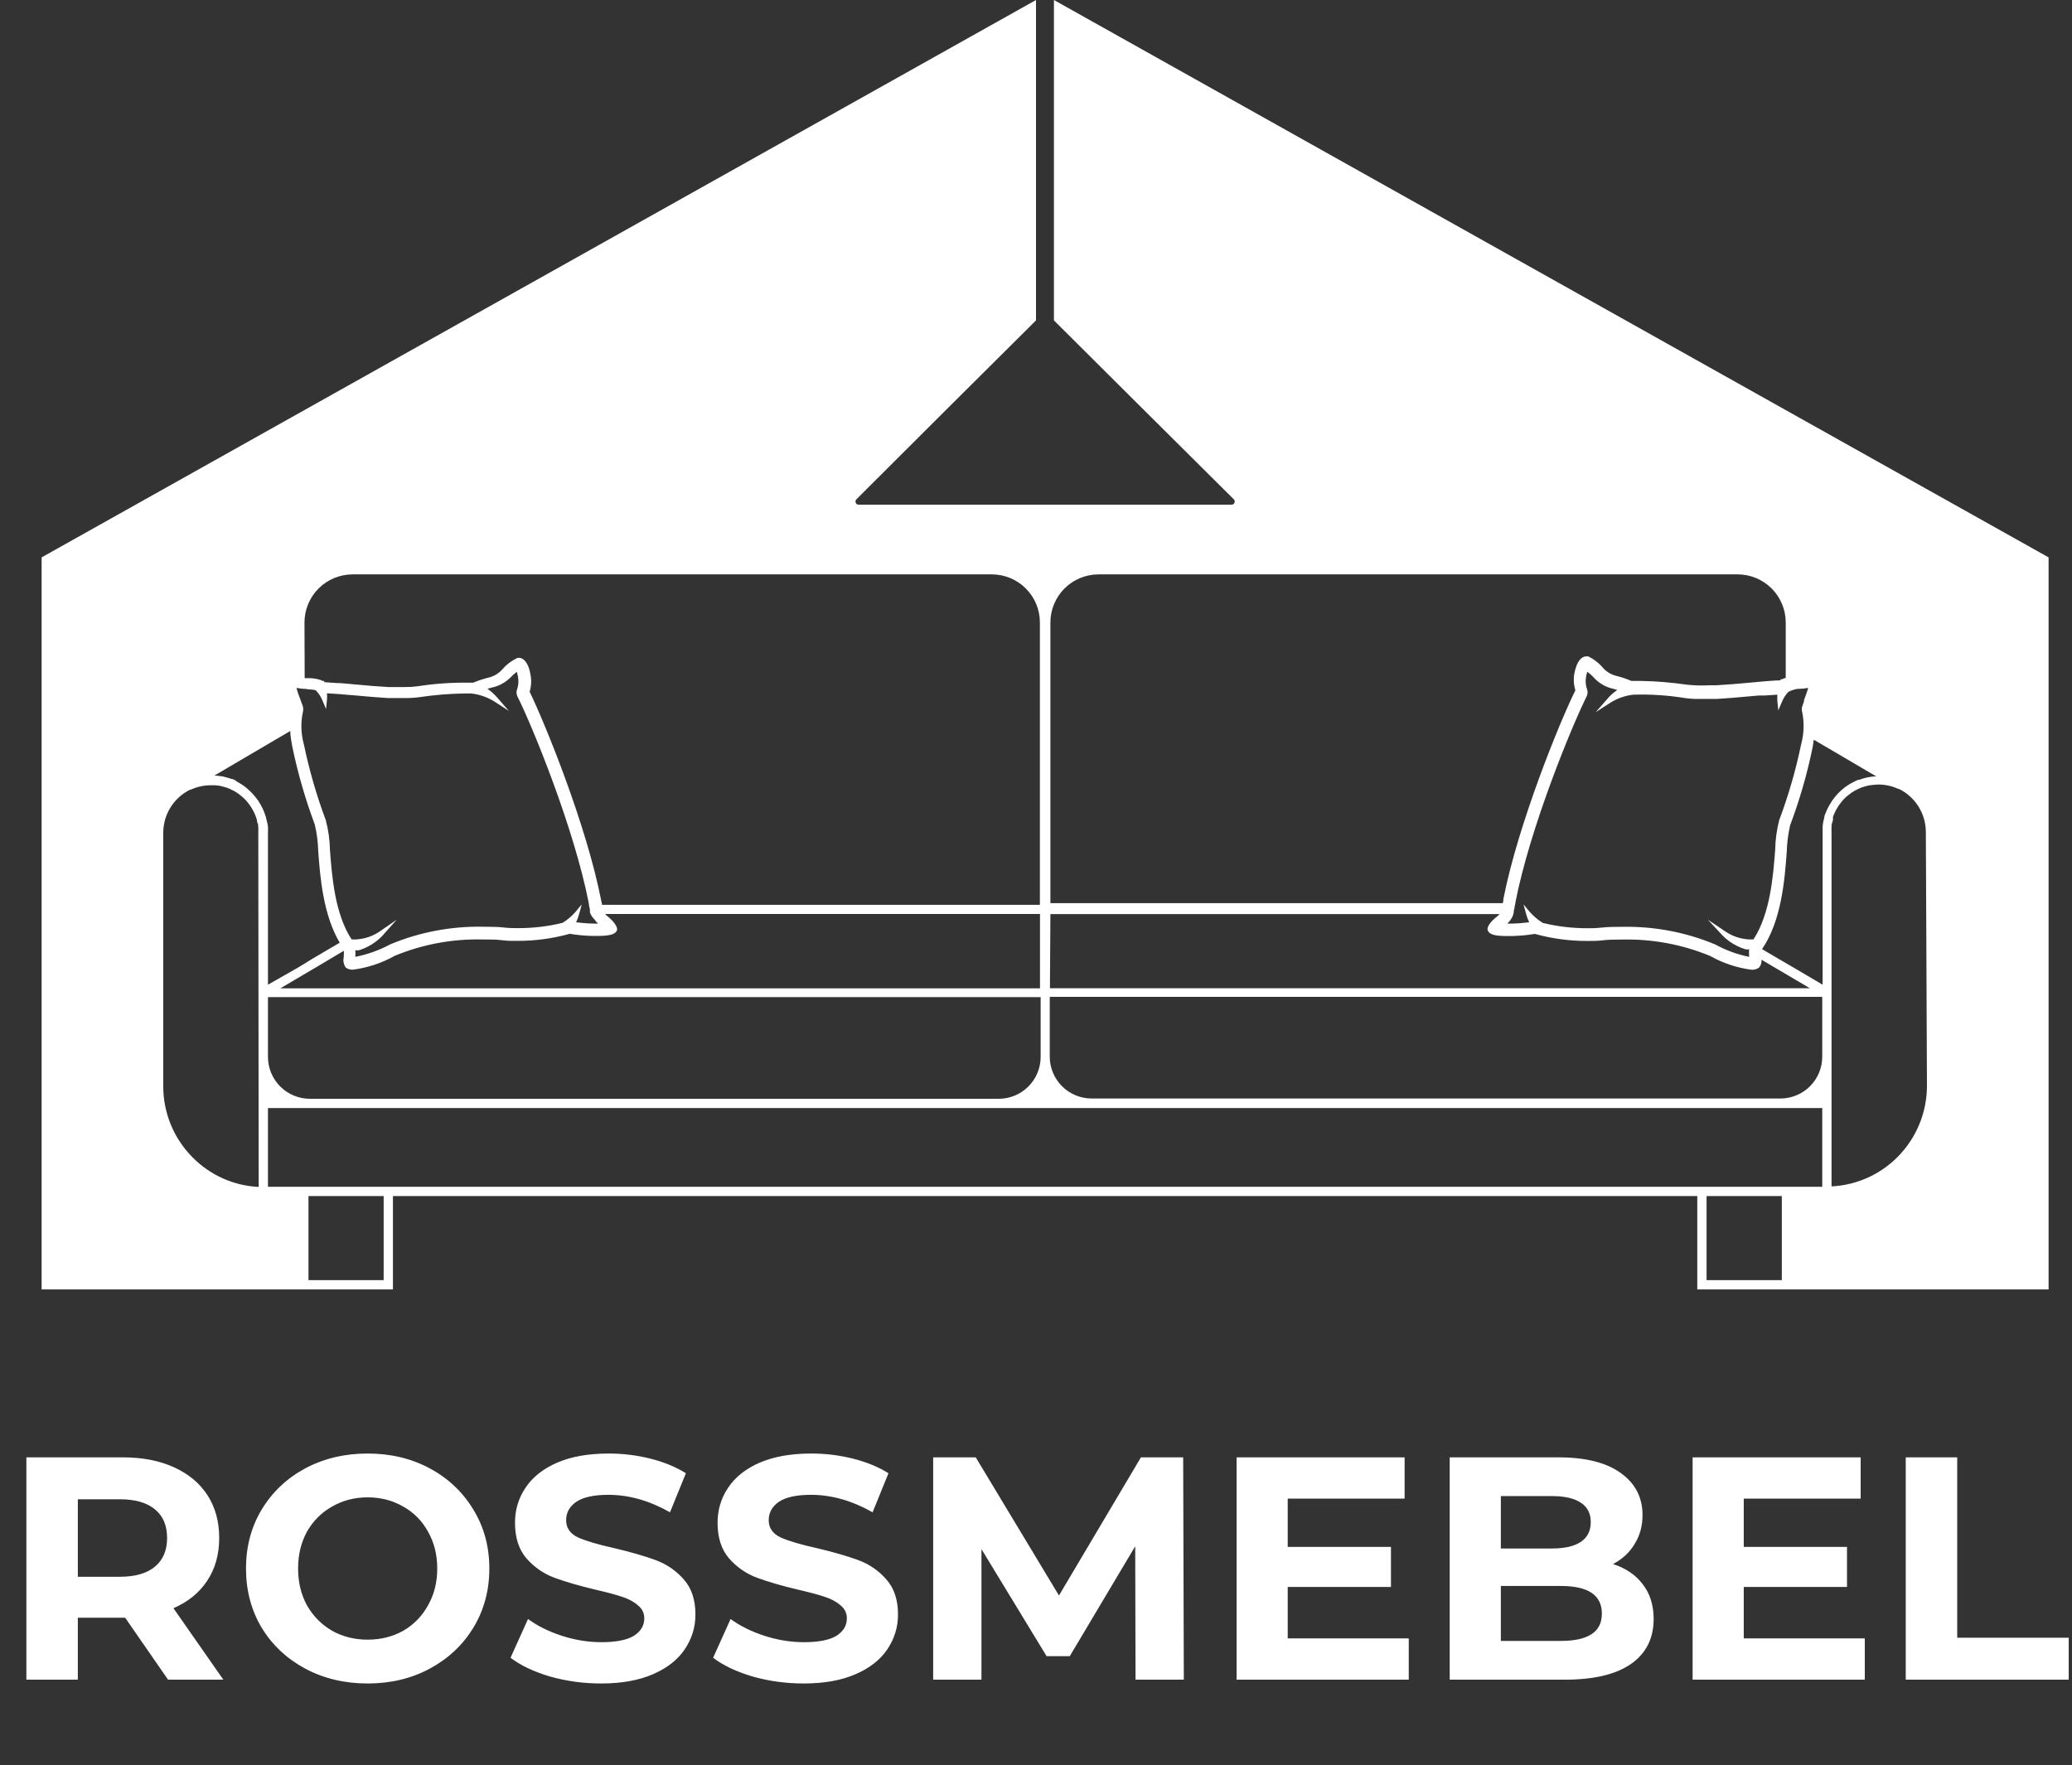
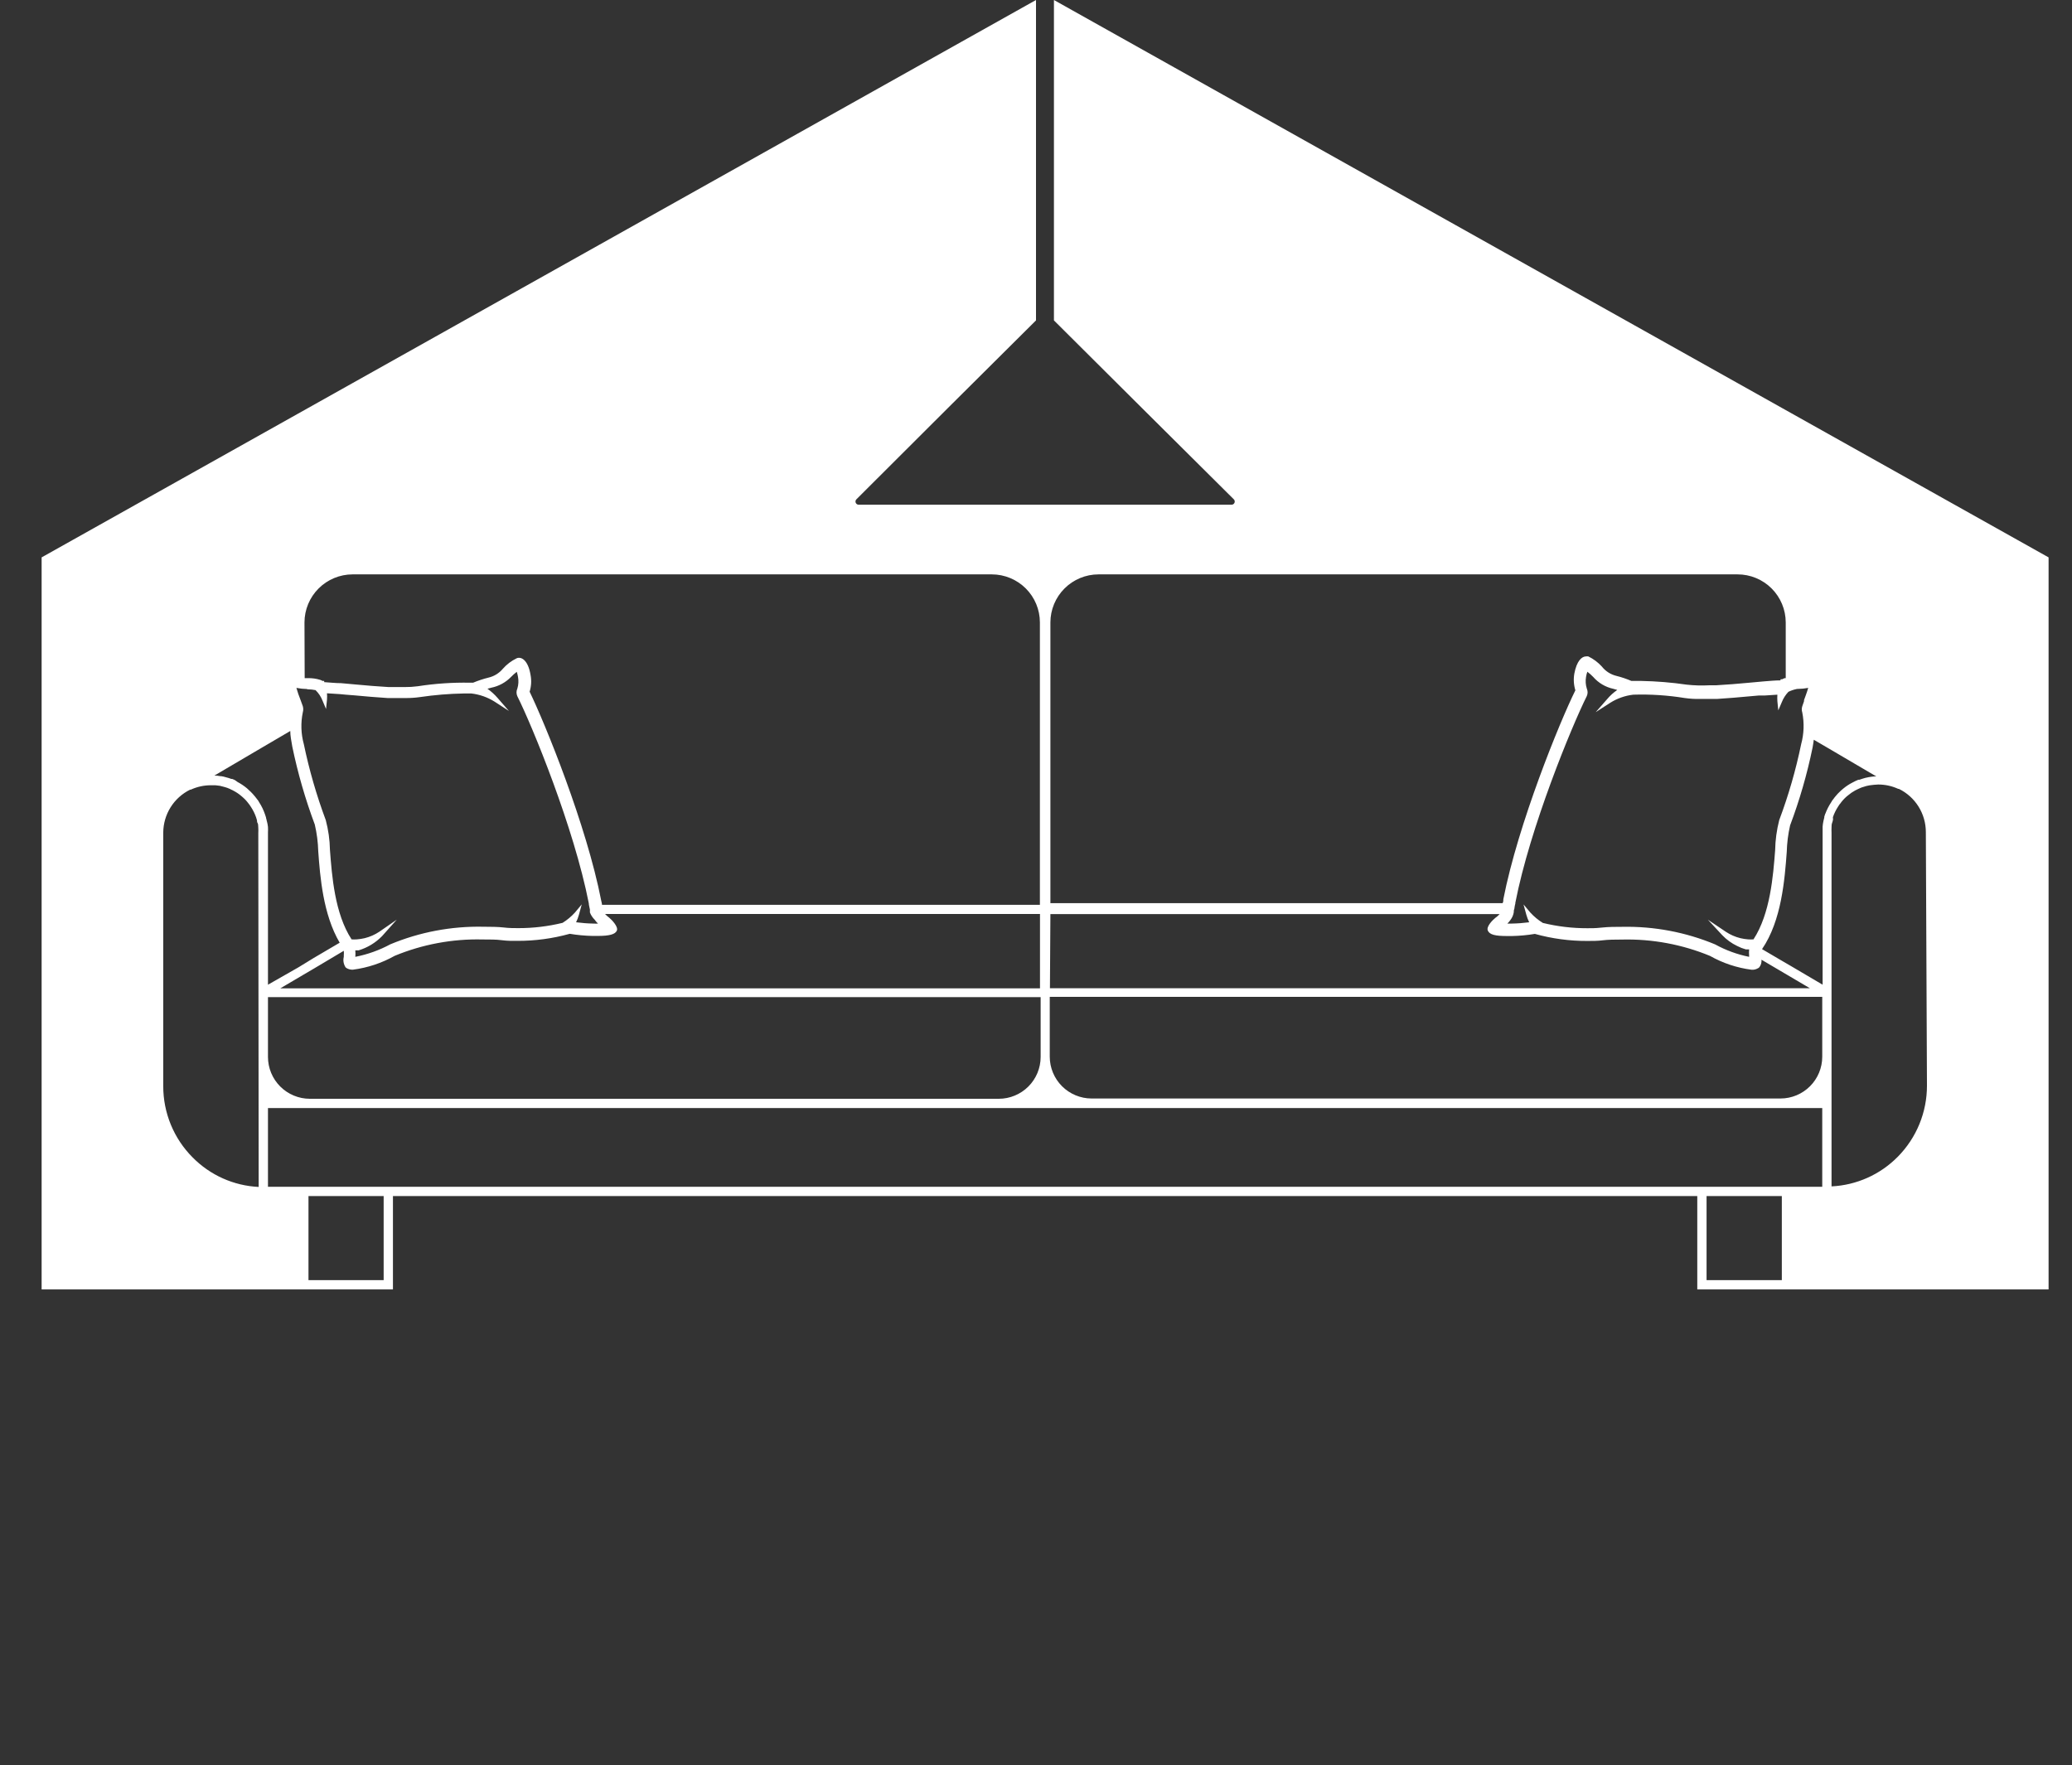
<svg xmlns="http://www.w3.org/2000/svg" width="223" height="190" viewBox="0 0 223 190" fill="none">
  <rect x="0" y="0" width="223" height="190" fill="#333333" stroke="none" />
-   <path d="M113.43 0V34.49L122.92 43.94L132.79 53.75C132.838 53.797 132.87 53.858 132.883 53.924C132.896 53.99 132.889 54.058 132.864 54.12C132.838 54.182 132.795 54.235 132.739 54.272C132.683 54.31 132.618 54.33 132.55 54.33H92.41C92.343 54.33 92.278 54.31 92.222 54.272C92.166 54.235 92.123 54.182 92.097 54.12C92.072 54.058 92.065 53.99 92.078 53.924C92.091 53.858 92.123 53.797 92.171 53.75L102 43.94L111.5 34.49V0L4.48 60V138.8H42.291V128.75H182.67V138.8H220.48V60L113.43 0ZM193.37 74.16H193.46C193.846 74.157 194.231 74.12 194.61 74.05C194.46 74.58 194.21 75.21 194.16 75.36V75.48C194.09 75.68 194.02 75.87 193.97 76.03C193.9 76.244 193.9 76.476 193.97 76.69C194.195 77.824 194.154 78.995 193.85 80.11C193.277 82.89 192.488 85.622 191.49 88.28C191.218 89.343 191.07 90.433 191.05 91.53C190.84 94.25 190.53 98.35 188.72 101.12C188.527 101.134 188.334 101.134 188.14 101.12C187.861 101.099 187.583 101.055 187.31 100.99C186.751 100.853 186.22 100.62 185.74 100.3L183.81 99L185.36 100.67C185.819 101.15 186.361 101.543 186.96 101.83C187.261 101.985 187.575 102.109 187.9 102.2H188.07H188.25C188.229 102.423 188.229 102.647 188.25 102.87V103C186.969 102.743 185.735 102.291 184.59 101.66C181.424 100.344 178.019 99.701 174.59 99.77C173.88 99.77 173.14 99.77 172.39 99.85C171.64 99.93 171.29 99.92 170.84 99.92C169.227 99.924 167.618 99.733 166.05 99.35C165.55 99.042 165.095 98.665 164.7 98.23L163.97 97.36L164.27 98.46C164.348 98.742 164.452 99.017 164.58 99.28C163.957 99.362 163.329 99.409 162.7 99.42H162.23C162.357 99.298 162.471 99.164 162.57 99.02C162.753 98.779 162.873 98.498 162.92 98.2C162.92 98.08 162.92 97.97 162.98 97.84C163.003 97.641 163.039 97.444 163.09 97.25V97.18C164.66 89.09 169.16 78.18 170.78 74.93C170.837 74.802 170.866 74.665 170.866 74.525C170.866 74.385 170.837 74.248 170.78 74.12C170.653 73.713 170.625 73.28 170.7 72.86C170.729 72.672 170.776 72.488 170.84 72.31C171.06 72.478 171.267 72.662 171.46 72.86C172.028 73.515 172.793 73.968 173.64 74.15L174.06 74.27C173.65 74.552 173.28 74.888 172.96 75.27L171.74 76.66L173.29 75.66C174.043 75.182 174.895 74.881 175.78 74.78C177.634 74.722 179.49 74.842 181.32 75.14C181.864 75.216 182.412 75.25 182.96 75.24H184.08H184.5H184.77C185.92 75.17 187.18 75.06 188.37 74.95L189.27 74.87H189.9L191.29 74.78C191.276 75.01 191.276 75.24 191.29 75.47L191.39 76.47L191.77 75.58C191.933 75.168 192.174 74.791 192.48 74.47C192.763 74.333 193.062 74.232 193.37 74.17V74.16ZM113.05 67C113.053 65.63 113.599 64.316 114.568 63.347C115.537 62.378 116.85 61.833 118.22 61.83H187C187.681 61.829 188.355 61.961 188.984 62.221C189.613 62.48 190.184 62.86 190.666 63.34C191.148 63.82 191.531 64.391 191.792 65.019C192.054 65.646 192.189 66.32 192.19 67V73C192.147 73.005 192.104 73.005 192.06 73C191.973 73.032 191.89 73.072 191.81 73.12H191.63V73.24C191.06 73.24 190.46 73.3 189.82 73.35L188.28 73.49C187.07 73.6 185.82 73.71 184.67 73.77H184.5H183.93C183.13 73.812 182.327 73.788 181.53 73.7C179.907 73.464 178.271 73.331 176.63 73.3H175.95H175.58C175.049 73.073 174.501 72.889 173.94 72.75C173.33 72.597 172.788 72.245 172.4 71.75C171.988 71.297 171.492 70.927 170.94 70.66C170.861 70.646 170.78 70.646 170.7 70.66C170.24 70.66 169.7 71.14 169.44 72.5C169.333 73.103 169.371 73.724 169.55 74.31C167.88 77.68 163.39 88.67 161.8 96.79C161.8 96.93 161.8 97.07 161.72 97.22H113.05V67ZM113.05 98.4H161.4C161.258 98.553 161.101 98.69 160.93 98.81C160.66 99.03 159.93 99.74 160.13 100.18C160.33 100.62 160.92 100.76 162.21 100.76H162.73C163.555 100.744 164.377 100.667 165.19 100.53C167.03 101.042 168.931 101.298 170.84 101.29C171.43 101.29 171.97 101.29 172.5 101.22C173.03 101.15 173.79 101.14 174.59 101.14C177.829 101.064 181.047 101.663 184.04 102.9C185.424 103.681 186.945 104.187 188.52 104.39C188.751 104.407 188.98 104.355 189.18 104.24C189.246 104.214 189.304 104.172 189.35 104.12C189.527 103.889 189.609 103.599 189.58 103.31L191.43 104.4L192.38 104.96L194.79 106.38H113L113.05 98.4ZM37.181 104.12C37.22 104.158 37.264 104.192 37.31 104.22C37.519 104.341 37.76 104.397 38.001 104.38C39.575 104.174 41.096 103.669 42.48 102.89C45.474 101.653 48.692 101.053 51.931 101.13C52.73 101.13 53.41 101.13 54.02 101.21C54.63 101.29 55.09 101.28 55.681 101.28C57.587 101.287 59.484 101.031 61.321 100.52C62.134 100.656 62.956 100.733 63.781 100.75H64.311C65.591 100.75 66.221 100.58 66.391 100.17C66.561 99.76 65.85 99.02 65.581 98.8C65.415 98.678 65.261 98.54 65.121 98.39H111.93V106.39H30.171L32.581 104.97L33.791 104.26L37.001 102.35C37.016 102.523 37.016 102.697 37.001 102.87V103C36.955 103.184 36.946 103.375 36.975 103.562C37.005 103.749 37.071 103.929 37.17 104.09L37.181 104.12ZM112 107.34V113.78C111.998 114.973 111.523 116.116 110.68 116.959C109.836 117.802 108.693 118.277 107.5 118.28H33.34C32.148 118.277 31.005 117.802 30.161 116.959C29.318 116.116 28.843 114.973 28.84 113.78V107.34H112ZM32.77 67C32.773 65.63 33.319 64.316 34.288 63.347C35.257 62.378 36.57 61.833 37.941 61.83H106.75C108.121 61.833 109.434 62.378 110.403 63.347C111.372 64.316 111.918 65.63 111.92 67V97.4H64.79C64.79 97.26 64.74 97.12 64.71 96.97C63.13 88.82 58.641 77.83 57.001 74.46C57.181 73.874 57.216 73.252 57.1 72.65C56.84 71.06 56.1 70.65 55.611 70.86C55.039 71.135 54.529 71.523 54.111 72C53.716 72.471 53.179 72.8 52.581 72.94C52.014 73.081 51.459 73.265 50.92 73.49H50.56C48.693 73.457 46.826 73.584 44.98 73.87C44.503 73.935 44.022 73.965 43.541 73.96H42.541H42.011H41.831C40.711 73.9 39.461 73.79 38.251 73.68L36.711 73.54C36.071 73.54 35.461 73.46 34.891 73.43V73.3H34.711C34.639 73.254 34.562 73.217 34.48 73.19C34.05 73.055 33.601 72.991 33.151 73H32.791L32.77 67ZM33.06 74.2H33.13C33.409 74.206 33.687 74.236 33.961 74.29C34.289 74.608 34.545 74.994 34.711 75.42L35.09 76.32L35.191 75.32C35.21 75.09 35.21 74.86 35.191 74.63L36.59 74.72L37.221 74.78L38.12 74.85C39.31 74.96 40.571 75.07 41.7 75.14H42.001H42.48H43.56C44.106 75.15 44.651 75.116 45.191 75.04C46.754 74.809 48.33 74.678 49.91 74.65C50.2 74.65 50.49 74.65 50.73 74.65C51.619 74.753 52.473 75.054 53.23 75.53L54.77 76.53L53.56 75.14C53.236 74.763 52.867 74.427 52.461 74.14L52.87 74.03C53.681 73.867 54.424 73.463 55.001 72.87C55.192 72.67 55.399 72.486 55.62 72.32C55.676 72.5 55.72 72.684 55.751 72.87C55.828 73.286 55.804 73.715 55.681 74.12C55.621 74.25 55.59 74.392 55.59 74.535C55.59 74.678 55.621 74.82 55.681 74.95C57.291 78.16 61.781 89.11 63.37 97.24C63.37 97.45 63.45 97.65 63.49 97.91C63.49 97.99 63.49 98.1 63.49 98.22C63.6 98.515 63.775 98.781 64.001 99C64.104 99.153 64.225 99.294 64.361 99.42C64.201 99.43 64.04 99.43 63.88 99.42C63.252 99.409 62.624 99.362 62.001 99.28C62.129 99.017 62.233 98.742 62.31 98.46L62.611 97.35L61.88 98.23C61.49 98.66 61.043 99.033 60.55 99.34C58.983 99.723 57.374 99.914 55.761 99.91C55.31 99.91 54.761 99.91 54.211 99.84C53.66 99.77 52.721 99.76 52.011 99.76C48.582 99.69 45.177 100.333 42.011 101.65C40.829 102.288 39.558 102.743 38.24 103C38.262 102.767 38.262 102.533 38.24 102.3H38.41H38.6C39.556 102.011 40.423 101.484 41.12 100.77L42.7 99L40.821 100.3C40.341 100.62 39.81 100.853 39.251 100.99C38.974 101.055 38.694 101.099 38.41 101.12C38.221 101.134 38.03 101.134 37.84 101.12C36.02 98.35 35.721 94.25 35.511 91.49C35.491 90.406 35.34 89.328 35.06 88.28C34.068 85.62 33.279 82.889 32.7 80.11C32.392 78.992 32.354 77.816 32.59 76.68C32.651 76.464 32.651 76.236 32.59 76.02C32.531 75.84 32.45 75.62 32.35 75.36C32.177 74.932 32.026 74.495 31.901 74.05C32.283 74.124 32.671 74.164 33.06 74.17V74.2ZM27.84 127.77C25.155 127.641 22.617 126.506 20.73 124.59C19.724 123.581 18.927 122.383 18.385 121.065C17.843 119.747 17.566 118.335 17.57 116.91V89.62C17.576 88.656 17.851 87.713 18.363 86.897C18.875 86.081 19.605 85.424 20.471 85H20.541C21.215 84.69 21.948 84.53 22.691 84.53H23.171L23.671 84.59L23.98 84.67C24.153 84.711 24.323 84.761 24.491 84.82L24.631 84.88C24.713 84.904 24.79 84.941 24.86 84.99C24.954 85.025 25.044 85.069 25.131 85.12C25.424 85.272 25.699 85.456 25.951 85.67C26.081 85.78 26.21 85.89 26.331 86.01C26.451 86.13 26.55 86.24 26.651 86.37L26.86 86.64L27.02 86.88C27.244 87.224 27.425 87.593 27.561 87.98C27.573 88.035 27.589 88.088 27.61 88.14C27.624 88.201 27.64 88.261 27.66 88.32C27.66 88.42 27.66 88.51 27.73 88.61C27.8 88.71 27.78 88.96 27.8 89.14C27.81 89.317 27.81 89.493 27.8 89.67L27.84 127.77ZM28.721 88.42C28.7 88.291 28.67 88.164 28.631 88.04V88C28.605 87.894 28.571 87.791 28.53 87.69C28.374 87.221 28.159 86.775 27.89 86.36C27.83 86.236 27.753 86.122 27.66 86.02L27.451 85.75C27.373 85.648 27.29 85.552 27.201 85.46L27 85.25C26.84 85.09 26.701 84.96 26.57 84.85C26.26 84.594 25.925 84.369 25.57 84.18L25.32 84C25.215 83.94 25.105 83.89 24.991 83.85H24.901C24.698 83.774 24.491 83.711 24.28 83.66C24.14 83.616 23.996 83.583 23.851 83.56C23.66 83.56 23.471 83.5 23.311 83.49H23.07L28.171 80.49L31.241 78.69C31.241 79.2 31.351 79.75 31.46 80.38C32.052 83.231 32.861 86.033 33.88 88.76C34.101 89.702 34.225 90.663 34.251 91.63C34.45 94.38 34.77 98.44 36.56 101.48L36.081 101.76L33.751 103.13L32.12 104.13L28.84 106V89.62C28.851 89.417 28.851 89.213 28.84 89.01C28.817 88.8 28.777 88.593 28.721 88.39V88.42ZM41.291 137.8H33.2V128.75H41.291V137.8ZM191.77 137.8H183.67V128.75H191.77V137.8ZM196.12 127.75H28.84V119.28H196.12V127.75ZM196.12 113.75C196.12 114.942 195.648 116.085 194.806 116.928C193.964 117.772 192.822 118.247 191.63 118.25H117.48C116.288 118.247 115.145 117.772 114.301 116.929C113.458 116.086 112.983 114.943 112.98 113.75V107.31H196.12V113.75ZM196.44 87.6C196.401 87.705 196.368 87.812 196.34 87.92V88C196.302 88.121 196.272 88.245 196.25 88.37C196.206 88.571 196.176 88.775 196.16 88.98C196.16 89.18 196.16 89.39 196.16 89.61V106L192.92 104.09L191.72 103.39L189.64 102.17C191.75 99.09 192.08 94.65 192.3 91.71C192.325 90.747 192.445 89.789 192.66 88.85C193.685 86.124 194.494 83.322 195.08 80.47C195.14 80.17 195.17 79.9 195.21 79.63L197.21 80.8L201.94 83.58H201.73C201.522 83.595 201.315 83.622 201.11 83.66L200.74 83.74C200.53 83.8 200.32 83.86 200.11 83.94H200C199.897 83.976 199.797 84.019 199.7 84.07L199.37 84.24C199.013 84.421 198.678 84.643 198.37 84.9C198.216 85.025 198.069 85.158 197.93 85.3L197.78 85.45L197.53 85.74L197.4 85.9L197.34 85.99C197.239 86.097 197.155 86.218 197.09 86.35C196.823 86.749 196.605 87.179 196.44 87.63V87.6ZM207.39 116.85C207.398 119.726 206.265 122.488 204.24 124.53C202.349 126.445 199.808 127.579 197.12 127.71V89.62C197.111 89.444 197.111 89.266 197.12 89.09C197.12 88.91 197.12 88.73 197.19 88.56C197.26 88.39 197.24 88.37 197.27 88.26C197.3 88.15 197.27 88.15 197.27 88.09C197.275 88.047 197.275 88.003 197.27 87.96C197.408 87.558 197.596 87.175 197.83 86.82C197.876 86.74 197.926 86.664 197.98 86.59L198.09 86.46L198.19 86.32C198.29 86.19 198.4 86.08 198.51 85.96C198.62 85.84 198.76 85.73 198.88 85.63C199.127 85.418 199.395 85.234 199.68 85.08L200.01 84.92C200.073 84.882 200.14 84.852 200.21 84.83L200.35 84.77L200.87 84.61L201.2 84.54C201.515 84.493 201.832 84.463 202.15 84.45C202.893 84.45 203.626 84.61 204.3 84.92H204.37C205.24 85.346 205.973 86.008 206.486 86.83C206.998 87.652 207.27 88.601 207.27 89.57L207.39 116.85Z" fill="white" />
-   <path d="M18.087 180.811L13.471 174.143H13.197H8.377V180.811H2.838V156.878H13.197C15.317 156.878 17.152 157.231 18.702 157.937C20.275 158.644 21.483 159.647 22.326 160.946C23.169 162.245 23.591 163.784 23.591 165.562C23.591 167.34 23.158 168.878 22.292 170.177C21.449 171.454 20.241 172.434 18.668 173.118L24.036 180.811H18.087ZM17.984 165.562C17.984 164.217 17.551 163.191 16.685 162.485C15.819 161.755 14.554 161.391 12.89 161.391H8.377V169.733H12.89C14.554 169.733 15.819 169.368 16.685 168.639C17.551 167.91 17.984 166.884 17.984 165.562ZM39.57 181.221C37.086 181.221 34.84 180.685 32.834 179.614C30.852 178.543 29.29 177.072 28.151 175.203C27.034 173.312 26.475 171.192 26.475 168.844C26.475 166.496 27.034 164.388 28.151 162.519C29.29 160.627 30.852 159.145 32.834 158.074C34.84 157.003 37.086 156.467 39.57 156.467C42.054 156.467 44.288 157.003 46.271 158.074C48.254 159.145 49.816 160.627 50.955 162.519C52.095 164.388 52.665 166.496 52.665 168.844C52.665 171.192 52.095 173.312 50.955 175.203C49.816 177.072 48.254 178.543 46.271 179.614C44.288 180.685 42.054 181.221 39.57 181.221ZM39.57 176.503C40.983 176.503 42.26 176.184 43.399 175.545C44.539 174.884 45.428 173.973 46.066 172.81C46.727 171.648 47.058 170.326 47.058 168.844C47.058 167.362 46.727 166.04 46.066 164.878C45.428 163.716 44.539 162.815 43.399 162.177C42.26 161.516 40.983 161.185 39.57 161.185C38.157 161.185 36.88 161.516 35.741 162.177C34.601 162.815 33.701 163.716 33.04 164.878C32.401 166.04 32.082 167.362 32.082 168.844C32.082 170.326 32.401 171.648 33.04 172.81C33.701 173.973 34.601 174.884 35.741 175.545C36.88 176.184 38.157 176.503 39.57 176.503ZM64.691 181.221C62.799 181.221 60.964 180.97 59.187 180.469C57.431 179.944 56.018 179.272 54.947 178.451L56.827 174.28C57.853 175.032 59.072 175.636 60.486 176.092C61.899 176.548 63.312 176.776 64.725 176.776C66.298 176.776 67.46 176.548 68.213 176.092C68.965 175.614 69.341 174.987 69.341 174.212C69.341 173.642 69.113 173.175 68.657 172.81C68.224 172.423 67.654 172.115 66.948 171.887C66.264 171.659 65.329 171.408 64.144 171.135C62.321 170.702 60.828 170.269 59.665 169.836C58.503 169.402 57.5 168.707 56.656 167.75C55.836 166.793 55.426 165.516 55.426 163.921C55.426 162.53 55.802 161.277 56.554 160.16C57.306 159.02 58.434 158.12 59.939 157.459C61.466 156.798 63.323 156.467 65.512 156.467C67.039 156.467 68.532 156.65 69.99 157.014C71.449 157.379 72.726 157.903 73.82 158.587L72.11 162.792C69.899 161.539 67.688 160.912 65.477 160.912C63.928 160.912 62.776 161.163 62.024 161.664C61.295 162.166 60.93 162.827 60.93 163.647C60.93 164.468 61.352 165.083 62.195 165.493C63.061 165.881 64.372 166.268 66.127 166.656C67.951 167.089 69.444 167.522 70.606 167.955C71.768 168.388 72.76 169.072 73.58 170.007C74.424 170.941 74.846 172.206 74.846 173.802C74.846 175.169 74.458 176.423 73.683 177.562C72.931 178.679 71.791 179.568 70.264 180.229C68.737 180.89 66.879 181.221 64.691 181.221ZM86.494 181.221C84.602 181.221 82.767 180.97 80.989 180.469C79.234 179.944 77.821 179.272 76.75 178.451L78.63 174.28C79.656 175.032 80.875 175.636 82.288 176.092C83.702 176.548 85.115 176.776 86.528 176.776C88.101 176.776 89.263 176.548 90.015 176.092C90.768 175.614 91.144 174.987 91.144 174.212C91.144 173.642 90.916 173.175 90.46 172.81C90.027 172.423 89.457 172.115 88.75 171.887C88.067 171.659 87.132 171.408 85.947 171.135C84.123 170.702 82.63 170.269 81.468 169.836C80.305 169.402 79.303 168.707 78.459 167.75C77.639 166.793 77.228 165.516 77.228 163.921C77.228 162.53 77.605 161.277 78.357 160.16C79.109 159.02 80.237 158.12 81.741 157.459C83.269 156.798 85.126 156.467 87.314 156.467C88.842 156.467 90.335 156.65 91.793 157.014C93.252 157.379 94.528 157.903 95.623 158.587L93.913 162.792C91.702 161.539 89.491 160.912 87.28 160.912C85.73 160.912 84.579 161.163 83.827 161.664C83.098 162.166 82.733 162.827 82.733 163.647C82.733 164.468 83.155 165.083 83.998 165.493C84.864 165.881 86.175 166.268 87.93 166.656C89.753 167.089 91.246 167.522 92.409 167.955C93.571 168.388 94.563 169.072 95.383 170.007C96.227 170.941 96.648 172.206 96.648 173.802C96.648 175.169 96.261 176.423 95.486 177.562C94.734 178.679 93.594 179.568 92.067 180.229C90.54 180.89 88.682 181.221 86.494 181.221ZM122.212 180.811L122.178 166.451L115.135 178.28H112.639L105.63 166.758V180.811H100.433V156.878H105.014L113.972 171.75L122.793 156.878H127.34L127.409 180.811H122.212ZM151.618 176.366V180.811H133.087V156.878H151.173V161.322H138.592V166.519H149.703V170.827H138.592V176.366H151.618ZM173.599 168.365C174.966 168.798 176.038 169.528 176.813 170.554C177.587 171.556 177.975 172.799 177.975 174.28C177.975 176.377 177.154 177.996 175.513 179.135C173.895 180.252 171.524 180.811 168.402 180.811H156.025V156.878H167.718C170.636 156.878 172.869 157.436 174.419 158.553C175.992 159.67 176.778 161.185 176.778 163.1C176.778 164.263 176.493 165.3 175.924 166.211C175.377 167.123 174.602 167.841 173.599 168.365ZM161.53 161.049V166.69H167.034C168.402 166.69 169.439 166.451 170.145 165.972C170.852 165.493 171.205 164.787 171.205 163.852C171.205 162.918 170.852 162.223 170.145 161.767C169.439 161.288 168.402 161.049 167.034 161.049H161.53ZM167.991 176.639C169.45 176.639 170.544 176.4 171.274 175.921C172.026 175.443 172.402 174.702 172.402 173.699C172.402 171.716 170.932 170.724 167.991 170.724H161.53V176.639H167.991ZM200.699 176.366V180.811H182.168V156.878H200.255V161.322H187.673V166.519H198.785V170.827H187.673V176.366H200.699ZM205.106 156.878H210.645V176.297H222.646V180.811H205.106V156.878Z" fill="white" />
+   <path d="M113.43 0V34.49L122.92 43.94L132.79 53.75C132.838 53.797 132.87 53.858 132.883 53.924C132.896 53.99 132.889 54.058 132.864 54.12C132.838 54.182 132.795 54.235 132.739 54.272C132.683 54.31 132.618 54.33 132.55 54.33H92.41C92.343 54.33 92.278 54.31 92.222 54.272C92.166 54.235 92.123 54.182 92.097 54.12C92.072 54.058 92.065 53.99 92.078 53.924C92.091 53.858 92.123 53.797 92.171 53.75L102 43.94L111.5 34.49V0L4.48 60V138.8H42.291V128.75H182.67V138.8H220.48V60L113.43 0ZM193.37 74.16H193.46C193.846 74.157 194.231 74.12 194.61 74.05C194.46 74.58 194.21 75.21 194.16 75.36V75.48C194.09 75.68 194.02 75.87 193.97 76.03C193.9 76.244 193.9 76.476 193.97 76.69C194.195 77.824 194.154 78.995 193.85 80.11C193.277 82.89 192.488 85.622 191.49 88.28C191.218 89.343 191.07 90.433 191.05 91.53C190.84 94.25 190.53 98.35 188.72 101.12C188.527 101.134 188.334 101.134 188.14 101.12C187.861 101.099 187.583 101.055 187.31 100.99C186.751 100.853 186.22 100.62 185.74 100.3L183.81 99L185.36 100.67C185.819 101.15 186.361 101.543 186.96 101.83C187.261 101.985 187.575 102.109 187.9 102.2H188.07H188.25C188.229 102.423 188.229 102.647 188.25 102.87V103C186.969 102.743 185.735 102.291 184.59 101.66C181.424 100.344 178.019 99.701 174.59 99.77C173.88 99.77 173.14 99.77 172.39 99.85C171.64 99.93 171.29 99.92 170.84 99.92C169.227 99.924 167.618 99.733 166.05 99.35C165.55 99.042 165.095 98.665 164.7 98.23L163.97 97.36L164.27 98.46C164.348 98.742 164.452 99.017 164.58 99.28C163.957 99.362 163.329 99.409 162.7 99.42H162.23C162.357 99.298 162.471 99.164 162.57 99.02C162.753 98.779 162.873 98.498 162.92 98.2C162.92 98.08 162.92 97.97 162.98 97.84C163.003 97.641 163.039 97.444 163.09 97.25V97.18C164.66 89.09 169.16 78.18 170.78 74.93C170.837 74.802 170.866 74.665 170.866 74.525C170.866 74.385 170.837 74.248 170.78 74.12C170.653 73.713 170.625 73.28 170.7 72.86C170.729 72.672 170.776 72.488 170.84 72.31C171.06 72.478 171.267 72.662 171.46 72.86C172.028 73.515 172.793 73.968 173.64 74.15L174.06 74.27C173.65 74.552 173.28 74.888 172.96 75.27L171.74 76.66L173.29 75.66C174.043 75.182 174.895 74.881 175.78 74.78C177.634 74.722 179.49 74.842 181.32 75.14C181.864 75.216 182.412 75.25 182.96 75.24H184.08H184.5H184.77C185.92 75.17 187.18 75.06 188.37 74.95L189.27 74.87H189.9L191.29 74.78C191.276 75.01 191.276 75.24 191.29 75.47L191.39 76.47L191.77 75.58C191.933 75.168 192.174 74.791 192.48 74.47C192.763 74.333 193.062 74.232 193.37 74.17V74.16M113.05 67C113.053 65.63 113.599 64.316 114.568 63.347C115.537 62.378 116.85 61.833 118.22 61.83H187C187.681 61.829 188.355 61.961 188.984 62.221C189.613 62.48 190.184 62.86 190.666 63.34C191.148 63.82 191.531 64.391 191.792 65.019C192.054 65.646 192.189 66.32 192.19 67V73C192.147 73.005 192.104 73.005 192.06 73C191.973 73.032 191.89 73.072 191.81 73.12H191.63V73.24C191.06 73.24 190.46 73.3 189.82 73.35L188.28 73.49C187.07 73.6 185.82 73.71 184.67 73.77H184.5H183.93C183.13 73.812 182.327 73.788 181.53 73.7C179.907 73.464 178.271 73.331 176.63 73.3H175.95H175.58C175.049 73.073 174.501 72.889 173.94 72.75C173.33 72.597 172.788 72.245 172.4 71.75C171.988 71.297 171.492 70.927 170.94 70.66C170.861 70.646 170.78 70.646 170.7 70.66C170.24 70.66 169.7 71.14 169.44 72.5C169.333 73.103 169.371 73.724 169.55 74.31C167.88 77.68 163.39 88.67 161.8 96.79C161.8 96.93 161.8 97.07 161.72 97.22H113.05V67ZM113.05 98.4H161.4C161.258 98.553 161.101 98.69 160.93 98.81C160.66 99.03 159.93 99.74 160.13 100.18C160.33 100.62 160.92 100.76 162.21 100.76H162.73C163.555 100.744 164.377 100.667 165.19 100.53C167.03 101.042 168.931 101.298 170.84 101.29C171.43 101.29 171.97 101.29 172.5 101.22C173.03 101.15 173.79 101.14 174.59 101.14C177.829 101.064 181.047 101.663 184.04 102.9C185.424 103.681 186.945 104.187 188.52 104.39C188.751 104.407 188.98 104.355 189.18 104.24C189.246 104.214 189.304 104.172 189.35 104.12C189.527 103.889 189.609 103.599 189.58 103.31L191.43 104.4L192.38 104.96L194.79 106.38H113L113.05 98.4ZM37.181 104.12C37.22 104.158 37.264 104.192 37.31 104.22C37.519 104.341 37.76 104.397 38.001 104.38C39.575 104.174 41.096 103.669 42.48 102.89C45.474 101.653 48.692 101.053 51.931 101.13C52.73 101.13 53.41 101.13 54.02 101.21C54.63 101.29 55.09 101.28 55.681 101.28C57.587 101.287 59.484 101.031 61.321 100.52C62.134 100.656 62.956 100.733 63.781 100.75H64.311C65.591 100.75 66.221 100.58 66.391 100.17C66.561 99.76 65.85 99.02 65.581 98.8C65.415 98.678 65.261 98.54 65.121 98.39H111.93V106.39H30.171L32.581 104.97L33.791 104.26L37.001 102.35C37.016 102.523 37.016 102.697 37.001 102.87V103C36.955 103.184 36.946 103.375 36.975 103.562C37.005 103.749 37.071 103.929 37.17 104.09L37.181 104.12ZM112 107.34V113.78C111.998 114.973 111.523 116.116 110.68 116.959C109.836 117.802 108.693 118.277 107.5 118.28H33.34C32.148 118.277 31.005 117.802 30.161 116.959C29.318 116.116 28.843 114.973 28.84 113.78V107.34H112ZM32.77 67C32.773 65.63 33.319 64.316 34.288 63.347C35.257 62.378 36.57 61.833 37.941 61.83H106.75C108.121 61.833 109.434 62.378 110.403 63.347C111.372 64.316 111.918 65.63 111.92 67V97.4H64.79C64.79 97.26 64.74 97.12 64.71 96.97C63.13 88.82 58.641 77.83 57.001 74.46C57.181 73.874 57.216 73.252 57.1 72.65C56.84 71.06 56.1 70.65 55.611 70.86C55.039 71.135 54.529 71.523 54.111 72C53.716 72.471 53.179 72.8 52.581 72.94C52.014 73.081 51.459 73.265 50.92 73.49H50.56C48.693 73.457 46.826 73.584 44.98 73.87C44.503 73.935 44.022 73.965 43.541 73.96H42.541H42.011H41.831C40.711 73.9 39.461 73.79 38.251 73.68L36.711 73.54C36.071 73.54 35.461 73.46 34.891 73.43V73.3H34.711C34.639 73.254 34.562 73.217 34.48 73.19C34.05 73.055 33.601 72.991 33.151 73H32.791L32.77 67ZM33.06 74.2H33.13C33.409 74.206 33.687 74.236 33.961 74.29C34.289 74.608 34.545 74.994 34.711 75.42L35.09 76.32L35.191 75.32C35.21 75.09 35.21 74.86 35.191 74.63L36.59 74.72L37.221 74.78L38.12 74.85C39.31 74.96 40.571 75.07 41.7 75.14H42.001H42.48H43.56C44.106 75.15 44.651 75.116 45.191 75.04C46.754 74.809 48.33 74.678 49.91 74.65C50.2 74.65 50.49 74.65 50.73 74.65C51.619 74.753 52.473 75.054 53.23 75.53L54.77 76.53L53.56 75.14C53.236 74.763 52.867 74.427 52.461 74.14L52.87 74.03C53.681 73.867 54.424 73.463 55.001 72.87C55.192 72.67 55.399 72.486 55.62 72.32C55.676 72.5 55.72 72.684 55.751 72.87C55.828 73.286 55.804 73.715 55.681 74.12C55.621 74.25 55.59 74.392 55.59 74.535C55.59 74.678 55.621 74.82 55.681 74.95C57.291 78.16 61.781 89.11 63.37 97.24C63.37 97.45 63.45 97.65 63.49 97.91C63.49 97.99 63.49 98.1 63.49 98.22C63.6 98.515 63.775 98.781 64.001 99C64.104 99.153 64.225 99.294 64.361 99.42C64.201 99.43 64.04 99.43 63.88 99.42C63.252 99.409 62.624 99.362 62.001 99.28C62.129 99.017 62.233 98.742 62.31 98.46L62.611 97.35L61.88 98.23C61.49 98.66 61.043 99.033 60.55 99.34C58.983 99.723 57.374 99.914 55.761 99.91C55.31 99.91 54.761 99.91 54.211 99.84C53.66 99.77 52.721 99.76 52.011 99.76C48.582 99.69 45.177 100.333 42.011 101.65C40.829 102.288 39.558 102.743 38.24 103C38.262 102.767 38.262 102.533 38.24 102.3H38.41H38.6C39.556 102.011 40.423 101.484 41.12 100.77L42.7 99L40.821 100.3C40.341 100.62 39.81 100.853 39.251 100.99C38.974 101.055 38.694 101.099 38.41 101.12C38.221 101.134 38.03 101.134 37.84 101.12C36.02 98.35 35.721 94.25 35.511 91.49C35.491 90.406 35.34 89.328 35.06 88.28C34.068 85.62 33.279 82.889 32.7 80.11C32.392 78.992 32.354 77.816 32.59 76.68C32.651 76.464 32.651 76.236 32.59 76.02C32.531 75.84 32.45 75.62 32.35 75.36C32.177 74.932 32.026 74.495 31.901 74.05C32.283 74.124 32.671 74.164 33.06 74.17V74.2ZM27.84 127.77C25.155 127.641 22.617 126.506 20.73 124.59C19.724 123.581 18.927 122.383 18.385 121.065C17.843 119.747 17.566 118.335 17.57 116.91V89.62C17.576 88.656 17.851 87.713 18.363 86.897C18.875 86.081 19.605 85.424 20.471 85H20.541C21.215 84.69 21.948 84.53 22.691 84.53H23.171L23.671 84.59L23.98 84.67C24.153 84.711 24.323 84.761 24.491 84.82L24.631 84.88C24.713 84.904 24.79 84.941 24.86 84.99C24.954 85.025 25.044 85.069 25.131 85.12C25.424 85.272 25.699 85.456 25.951 85.67C26.081 85.78 26.21 85.89 26.331 86.01C26.451 86.13 26.55 86.24 26.651 86.37L26.86 86.64L27.02 86.88C27.244 87.224 27.425 87.593 27.561 87.98C27.573 88.035 27.589 88.088 27.61 88.14C27.624 88.201 27.64 88.261 27.66 88.32C27.66 88.42 27.66 88.51 27.73 88.61C27.8 88.71 27.78 88.96 27.8 89.14C27.81 89.317 27.81 89.493 27.8 89.67L27.84 127.77ZM28.721 88.42C28.7 88.291 28.67 88.164 28.631 88.04V88C28.605 87.894 28.571 87.791 28.53 87.69C28.374 87.221 28.159 86.775 27.89 86.36C27.83 86.236 27.753 86.122 27.66 86.02L27.451 85.75C27.373 85.648 27.29 85.552 27.201 85.46L27 85.25C26.84 85.09 26.701 84.96 26.57 84.85C26.26 84.594 25.925 84.369 25.57 84.18L25.32 84C25.215 83.94 25.105 83.89 24.991 83.85H24.901C24.698 83.774 24.491 83.711 24.28 83.66C24.14 83.616 23.996 83.583 23.851 83.56C23.66 83.56 23.471 83.5 23.311 83.49H23.07L28.171 80.49L31.241 78.69C31.241 79.2 31.351 79.75 31.46 80.38C32.052 83.231 32.861 86.033 33.88 88.76C34.101 89.702 34.225 90.663 34.251 91.63C34.45 94.38 34.77 98.44 36.56 101.48L36.081 101.76L33.751 103.13L32.12 104.13L28.84 106V89.62C28.851 89.417 28.851 89.213 28.84 89.01C28.817 88.8 28.777 88.593 28.721 88.39V88.42ZM41.291 137.8H33.2V128.75H41.291V137.8ZM191.77 137.8H183.67V128.75H191.77V137.8ZM196.12 127.75H28.84V119.28H196.12V127.75ZM196.12 113.75C196.12 114.942 195.648 116.085 194.806 116.928C193.964 117.772 192.822 118.247 191.63 118.25H117.48C116.288 118.247 115.145 117.772 114.301 116.929C113.458 116.086 112.983 114.943 112.98 113.75V107.31H196.12V113.75ZM196.44 87.6C196.401 87.705 196.368 87.812 196.34 87.92V88C196.302 88.121 196.272 88.245 196.25 88.37C196.206 88.571 196.176 88.775 196.16 88.98C196.16 89.18 196.16 89.39 196.16 89.61V106L192.92 104.09L191.72 103.39L189.64 102.17C191.75 99.09 192.08 94.65 192.3 91.71C192.325 90.747 192.445 89.789 192.66 88.85C193.685 86.124 194.494 83.322 195.08 80.47C195.14 80.17 195.17 79.9 195.21 79.63L197.21 80.8L201.94 83.58H201.73C201.522 83.595 201.315 83.622 201.11 83.66L200.74 83.74C200.53 83.8 200.32 83.86 200.11 83.94H200C199.897 83.976 199.797 84.019 199.7 84.07L199.37 84.24C199.013 84.421 198.678 84.643 198.37 84.9C198.216 85.025 198.069 85.158 197.93 85.3L197.78 85.45L197.53 85.74L197.4 85.9L197.34 85.99C197.239 86.097 197.155 86.218 197.09 86.35C196.823 86.749 196.605 87.179 196.44 87.63V87.6ZM207.39 116.85C207.398 119.726 206.265 122.488 204.24 124.53C202.349 126.445 199.808 127.579 197.12 127.71V89.62C197.111 89.444 197.111 89.266 197.12 89.09C197.12 88.91 197.12 88.73 197.19 88.56C197.26 88.39 197.24 88.37 197.27 88.26C197.3 88.15 197.27 88.15 197.27 88.09C197.275 88.047 197.275 88.003 197.27 87.96C197.408 87.558 197.596 87.175 197.83 86.82C197.876 86.74 197.926 86.664 197.98 86.59L198.09 86.46L198.19 86.32C198.29 86.19 198.4 86.08 198.51 85.96C198.62 85.84 198.76 85.73 198.88 85.63C199.127 85.418 199.395 85.234 199.68 85.08L200.01 84.92C200.073 84.882 200.14 84.852 200.21 84.83L200.35 84.77L200.87 84.61L201.2 84.54C201.515 84.493 201.832 84.463 202.15 84.45C202.893 84.45 203.626 84.61 204.3 84.92H204.37C205.24 85.346 205.973 86.008 206.486 86.83C206.998 87.652 207.27 88.601 207.27 89.57L207.39 116.85Z" fill="white" />
</svg>